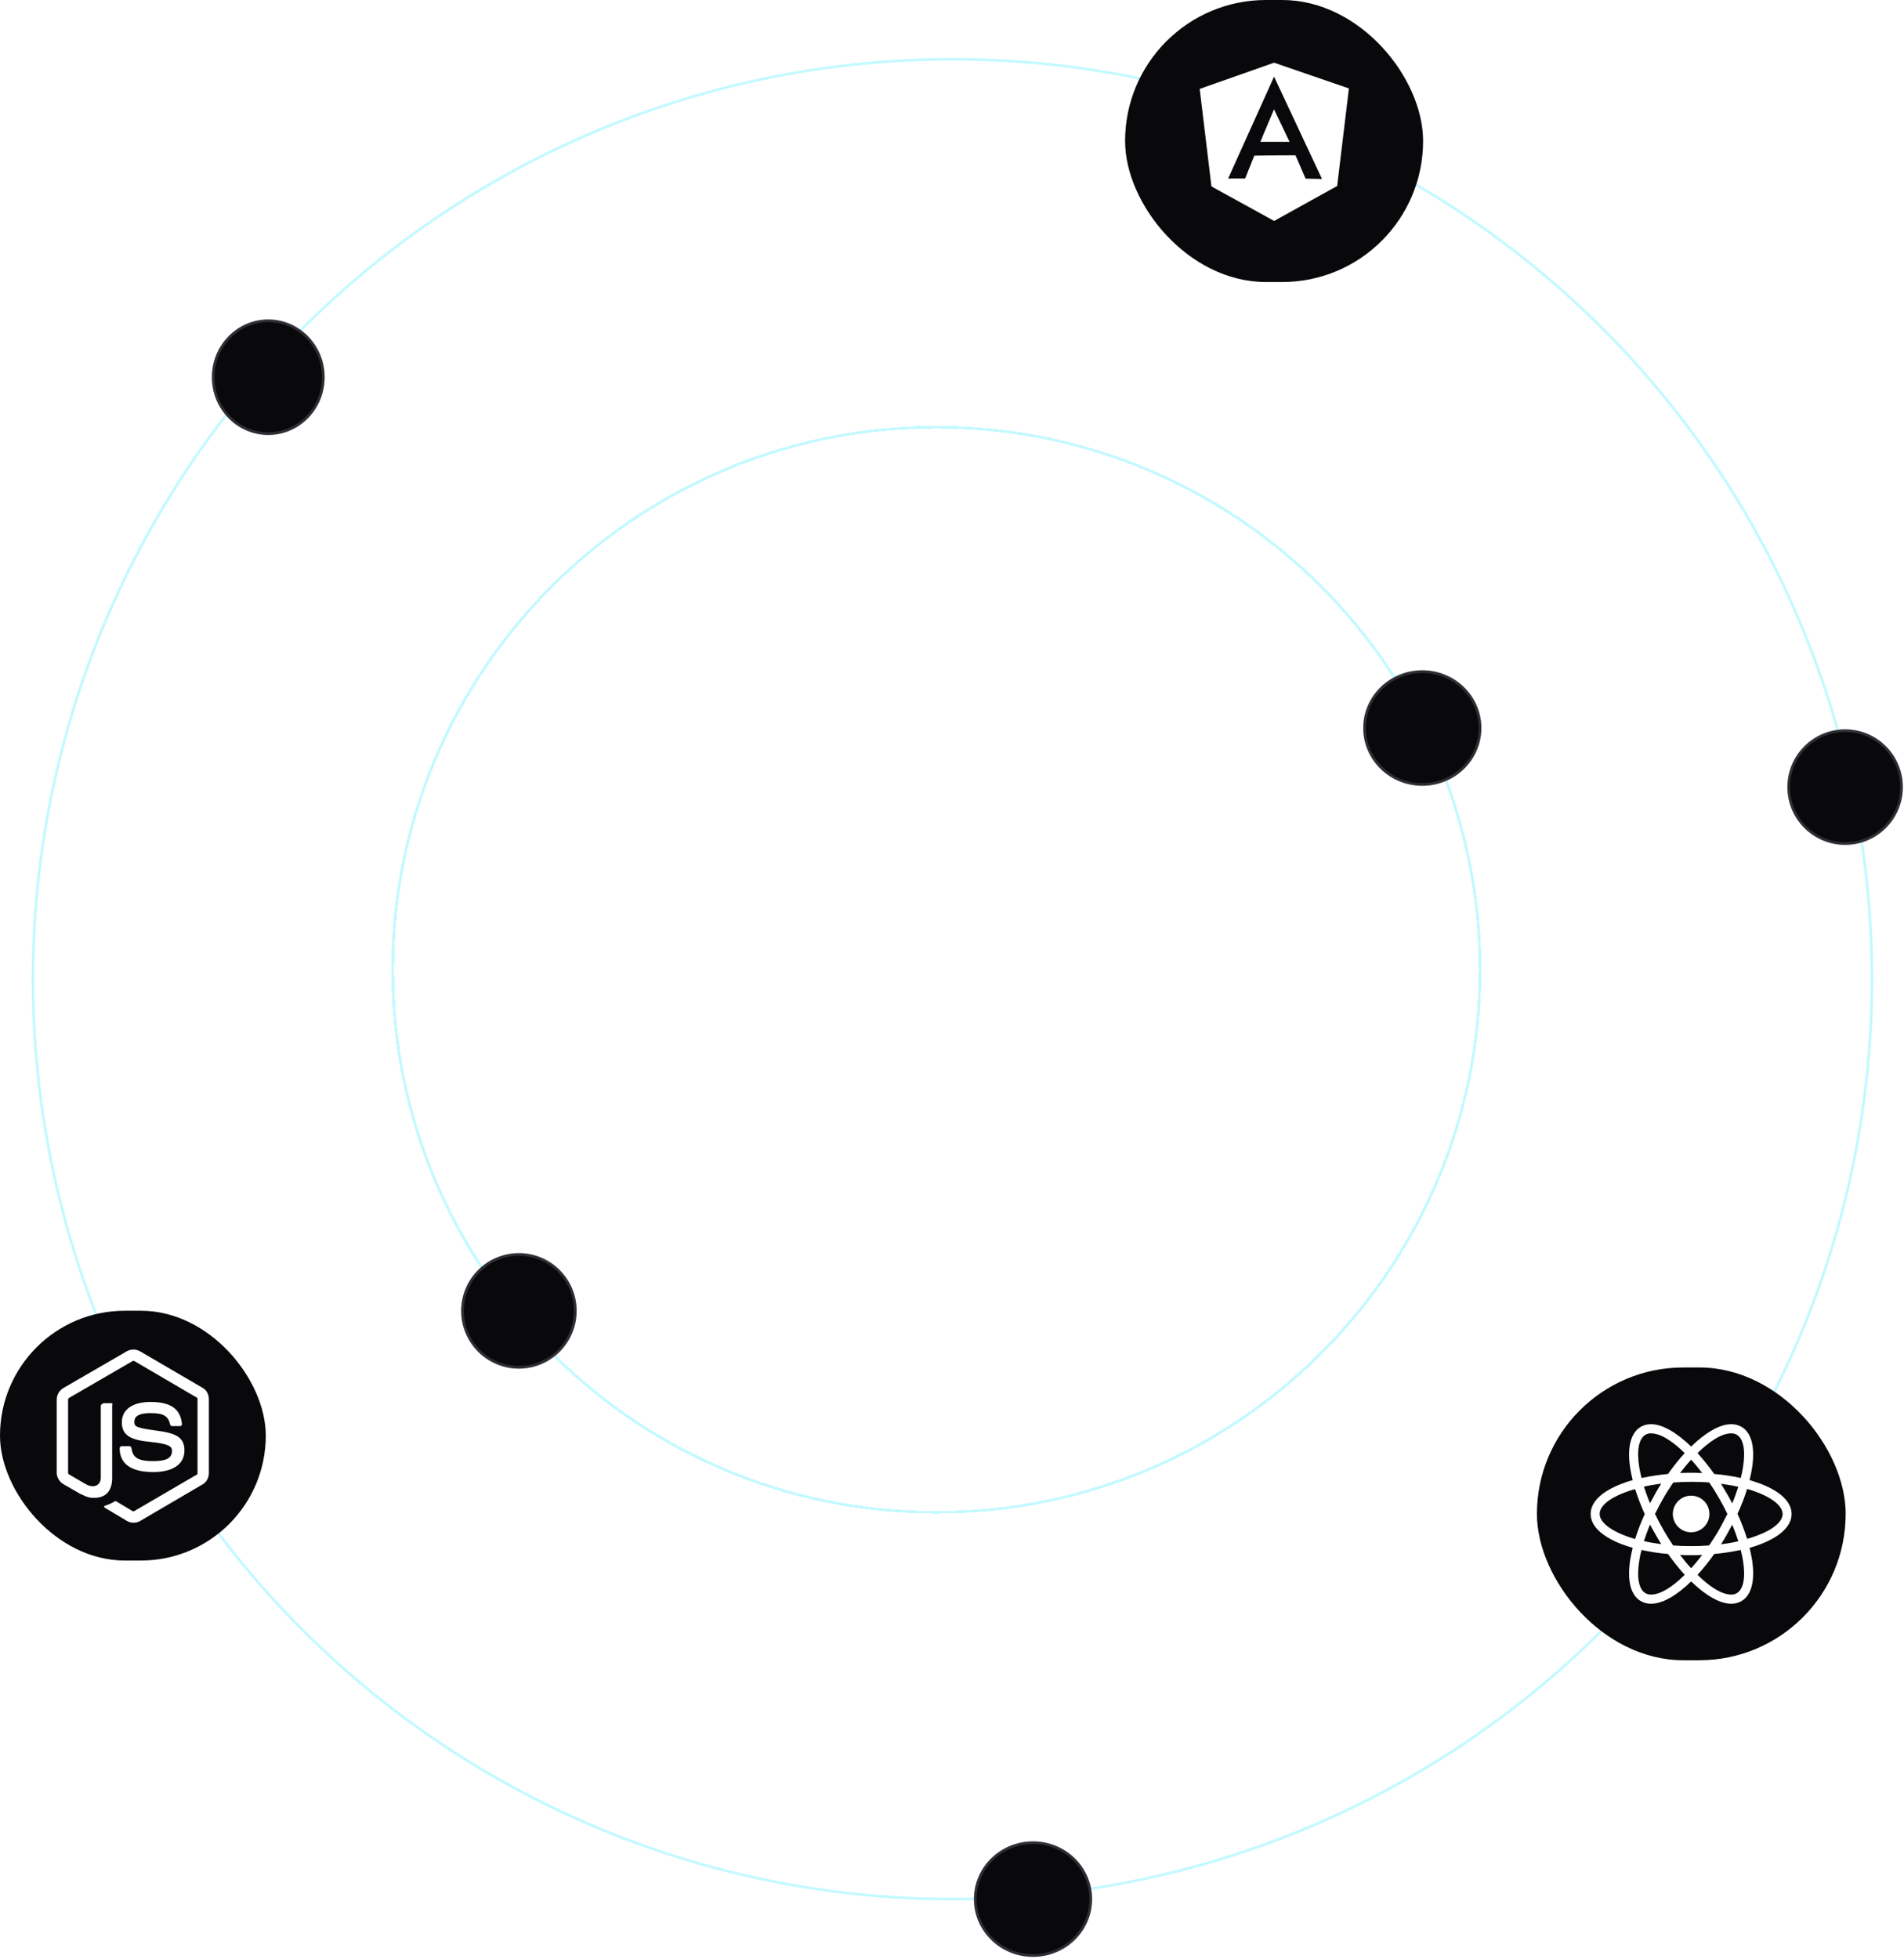
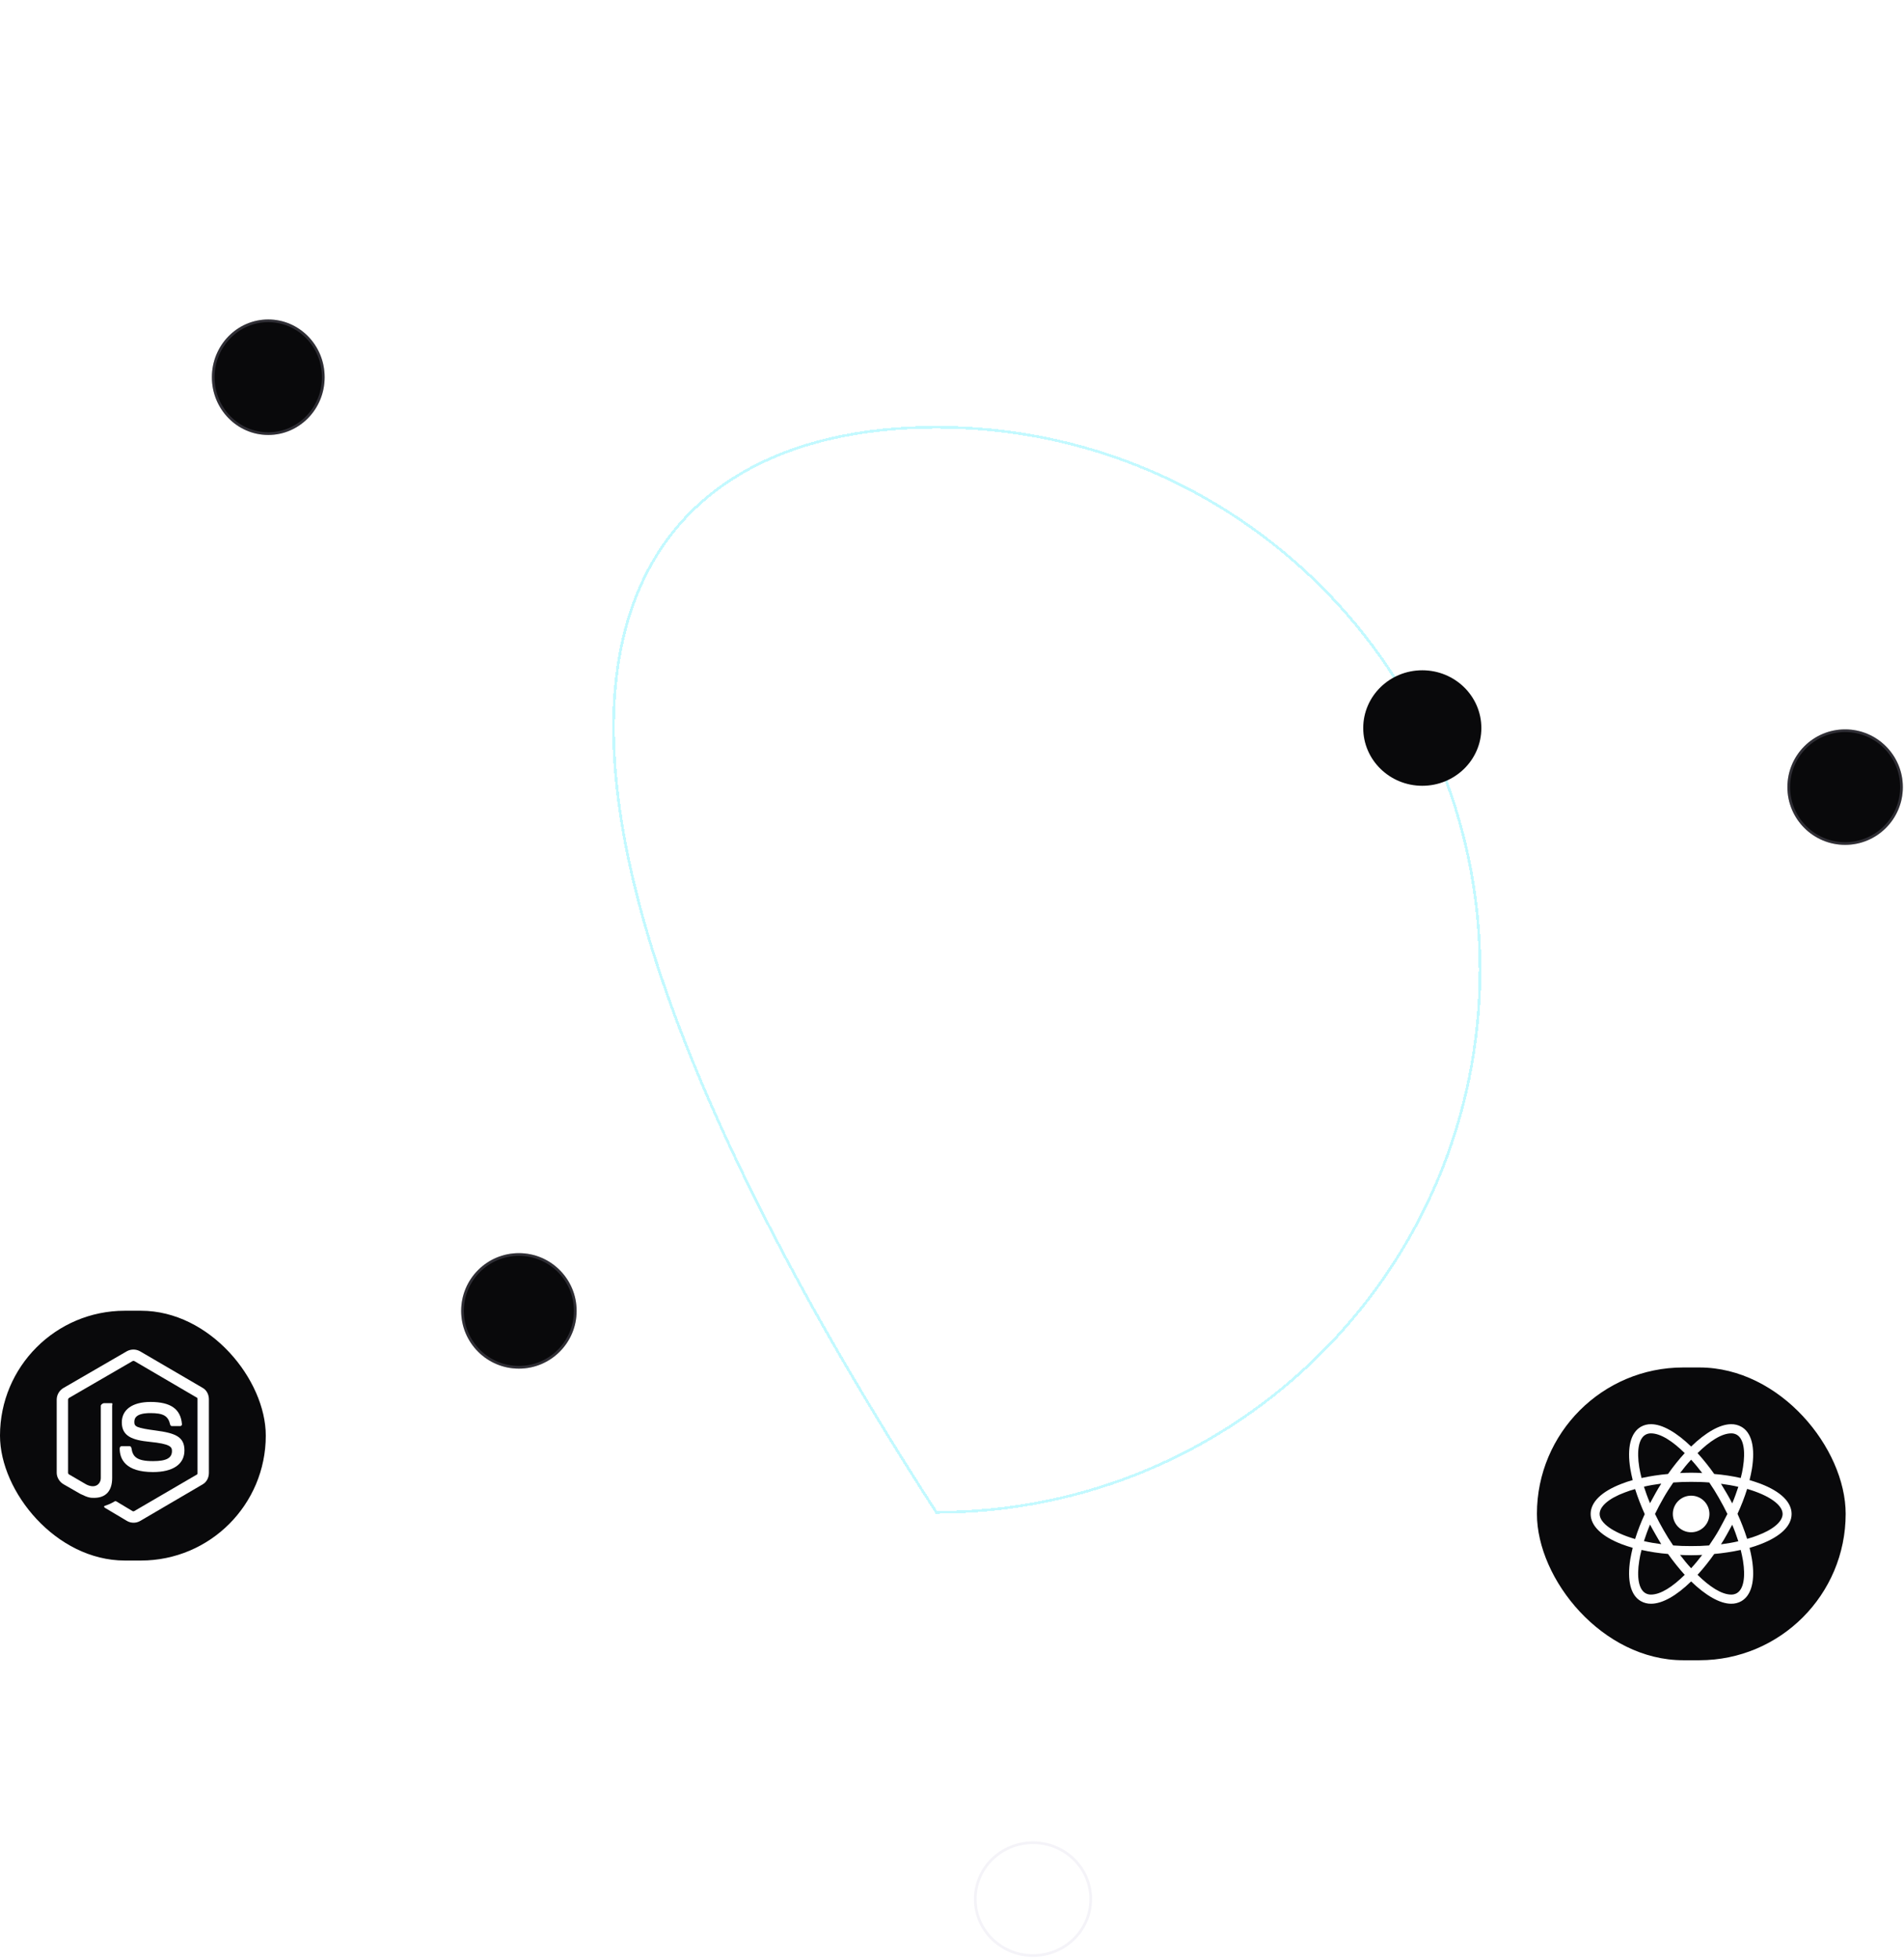
<svg xmlns="http://www.w3.org/2000/svg" width="638" height="656" viewBox="0 0 638 656" fill="none">
-   <circle opacity="0.5" cx="319.158" cy="327.949" r="308.114" stroke="#88F4FF" stroke-width="0.9" />
  <g opacity="0.5" filter="url(#filter0_d_1773_1841)">
-     <path d="M495.93 324.801C495.93 425.161 414.371 506.52 313.76 506.52C213.15 506.52 131.59 425.161 131.59 324.801C131.59 224.44 213.15 143.081 313.76 143.081C414.371 143.081 495.93 224.44 495.93 324.801Z" stroke="#88F4FF" stroke-width="0.9" shape-rendering="crispEdges" />
+     <path d="M495.93 324.801C495.93 425.161 414.371 506.52 313.76 506.52C131.59 224.44 213.15 143.081 313.76 143.081C414.371 143.081 495.93 224.44 495.93 324.801Z" stroke="#88F4FF" stroke-width="0.9" shape-rendering="crispEdges" />
  </g>
  <circle cx="618.271" cy="263.627" r="19.341" fill="#09090B" />
  <circle cx="618.271" cy="263.627" r="18.892" stroke="#CAC6DD" stroke-opacity="0.2" stroke-width="0.9" />
  <ellipse cx="89.892" cy="126.341" rx="18.892" ry="19.341" fill="#09090B" />
  <path d="M108.334 126.341C108.334 136.785 100.067 145.233 89.892 145.233C79.716 145.233 71.45 136.785 71.45 126.341C71.45 115.898 79.716 107.45 89.892 107.45C100.067 107.45 108.334 115.898 108.334 126.341Z" stroke="#CAC6DD" stroke-opacity="0.2" stroke-width="0.9" />
  <ellipse cx="476.588" cy="243.836" rx="19.791" ry="19.341" fill="#09090B" />
-   <path d="M495.93 243.836C495.93 254.259 487.28 262.727 476.588 262.727C465.896 262.727 457.247 254.259 457.247 243.836C457.247 233.412 465.896 224.944 476.588 224.944C487.28 224.944 495.93 233.412 495.93 243.836Z" stroke="#CAC6DD" stroke-opacity="0.2" stroke-width="0.9" />
  <circle cx="173.873" cy="439.05" r="19.341" fill="#09090B" />
  <circle cx="173.873" cy="439.05" r="18.892" stroke="#CAC6DD" stroke-opacity="0.2" stroke-width="0.9" />
-   <ellipse cx="346.143" cy="636.064" rx="19.791" ry="19.341" fill="#09090B" />
  <path d="M365.484 636.064C365.484 646.488 356.835 654.956 346.143 654.956C335.451 654.956 326.801 646.488 326.801 636.064C326.801 625.64 335.451 617.172 346.143 617.172C356.835 617.172 365.484 625.64 365.484 636.064Z" stroke="#CAC6DD" stroke-opacity="0.2" stroke-width="0.9" />
  <rect x="515" y="458" width="103.454" height="98.057" rx="49.028" fill="#09090B" />
  <path d="M566.67 513.198C570.057 513.198 572.802 510.453 572.802 507.067C572.802 503.681 570.057 500.936 566.67 500.936C563.284 500.936 560.539 503.681 560.539 507.067C560.539 510.453 563.284 513.198 566.67 513.198Z" fill="white" />
  <path d="M589.958 496.956C588.774 496.526 587.537 496.095 586.247 495.719C586.569 494.428 586.838 493.137 587.053 491.9C588.183 484.801 586.946 479.799 583.504 477.862C582.455 477.271 581.265 476.973 580.061 477.002C576.296 477.002 571.51 479.799 566.669 484.478C561.828 479.799 557.042 477.002 553.277 477.002C552.073 476.973 550.883 477.271 549.835 477.862C546.392 479.852 545.155 484.854 546.285 491.9C546.5 493.137 546.769 494.428 547.092 495.719C545.834 496.066 544.595 496.479 543.38 496.956C536.657 499.538 533 503.087 533 507.067C533 511.047 536.711 514.597 543.38 517.179C544.564 517.609 545.801 518.039 547.092 518.416C546.769 519.707 546.5 520.998 546.285 522.235C545.155 529.334 546.392 534.336 549.835 536.272C550.883 536.864 552.073 537.161 553.277 537.133C557.095 537.133 561.882 534.336 566.669 529.657C571.51 534.336 576.296 537.133 580.061 537.133C581.265 537.161 582.455 536.864 583.504 536.272C586.946 534.282 588.183 529.28 587.053 522.235C586.838 520.998 586.569 519.707 586.247 518.416C587.504 518.068 588.743 517.655 589.958 517.179C596.681 514.597 600.338 511.047 600.338 507.067C600.338 503.087 596.681 499.538 589.958 496.956ZM581.998 480.552C584.203 481.842 584.956 485.823 584.041 491.47C583.857 492.666 583.606 493.851 583.288 495.02C580.365 494.364 577.4 493.915 574.414 493.675C572.686 491.239 570.818 488.904 568.82 486.683C572.8 482.757 576.834 480.068 580.115 480.068C580.775 480.055 581.426 480.222 581.998 480.552ZM575.974 512.446C575.006 514.167 573.876 515.888 572.693 517.609C570.703 517.77 568.713 517.824 566.669 517.824C564.571 517.824 562.581 517.77 560.645 517.609C559.462 515.888 558.386 514.167 557.418 512.446C556.396 510.671 555.428 508.842 554.568 507.067C555.428 505.292 556.396 503.464 557.418 501.689C558.386 499.968 559.516 498.247 560.699 496.526C562.689 496.364 564.679 496.31 566.723 496.31C568.82 496.31 570.81 496.364 572.747 496.526C573.93 498.247 575.006 499.968 575.974 501.689C576.996 503.464 577.964 505.292 578.824 507.067C577.91 508.842 576.996 510.617 575.974 512.446ZM580.438 510.671C581.245 512.553 581.89 514.382 582.482 516.211C580.653 516.641 578.717 516.964 576.673 517.233C577.318 516.211 578.018 515.135 578.609 514.006C579.255 512.876 579.846 511.747 580.438 510.671ZM566.669 525.246C565.378 523.848 564.141 522.342 562.958 520.782C564.195 520.836 565.432 520.89 566.669 520.89C567.906 520.89 569.143 520.836 570.38 520.782C569.197 522.342 567.96 523.848 566.669 525.246ZM556.665 517.179C554.621 516.91 552.685 516.587 550.856 516.157C551.448 514.382 552.093 512.5 552.9 510.617C553.492 511.693 554.083 512.822 554.729 513.898C555.374 515.081 556.02 516.103 556.665 517.179ZM552.9 503.464C552.093 501.581 551.448 499.753 550.856 497.924C552.685 497.494 554.621 497.171 556.665 496.902C556.02 497.924 555.321 499 554.729 500.129C554.083 501.259 553.492 502.388 552.9 503.464ZM566.669 488.888C567.96 490.287 569.197 491.793 570.38 493.352C569.143 493.299 567.906 493.245 566.669 493.245C565.432 493.245 564.195 493.299 562.958 493.352C564.141 491.793 565.378 490.287 566.669 488.888ZM578.609 500.183L576.673 496.956C578.717 497.225 580.653 497.548 582.482 497.978C581.89 499.753 581.245 501.635 580.438 503.518C579.846 502.388 579.255 501.259 578.609 500.183ZM549.297 491.47C548.382 485.823 549.135 481.842 551.34 480.552C551.912 480.222 552.563 480.055 553.223 480.068C556.45 480.068 560.484 482.703 564.518 486.683C562.507 488.893 560.639 491.229 558.924 493.675C555.941 493.941 552.977 494.39 550.05 495.02C549.727 493.783 549.512 492.599 549.297 491.47ZM536.012 507.067C536.012 504.539 539.078 501.85 544.456 499.86C545.581 499.42 546.731 499.042 547.898 498.731C548.813 501.587 549.89 504.388 551.125 507.121C549.867 509.826 548.789 512.611 547.898 515.458C540.476 513.306 536.012 510.079 536.012 507.067ZM551.34 533.583C549.135 532.292 548.382 528.312 549.297 522.665C549.481 521.468 549.733 520.283 550.05 519.115C552.973 519.771 555.938 520.22 558.924 520.46C560.652 522.896 562.52 525.231 564.518 527.452C560.538 531.378 556.504 534.067 553.223 534.067C552.563 534.08 551.912 533.912 551.34 533.583ZM584.041 522.665C584.956 528.312 584.203 532.292 581.998 533.583C581.426 533.912 580.775 534.08 580.115 534.067C576.888 534.067 572.854 531.432 568.82 527.452C570.831 525.242 572.699 522.906 574.414 520.46C577.397 520.194 580.361 519.745 583.288 519.115C583.611 520.352 583.826 521.535 584.041 522.665ZM588.882 514.274C587.757 514.715 586.607 515.092 585.44 515.404C584.525 512.548 583.448 509.746 582.213 507.014C583.471 504.309 584.549 501.524 585.44 498.677C592.862 500.828 597.326 504.055 597.326 507.067C597.326 509.595 594.207 512.284 588.882 514.274Z" fill="white" />
-   <rect x="377" width="99.856" height="94.458" rx="47.229" fill="#09090B" />
  <path d="M422.317 47.5H432.107L426.903 36.611L422.317 47.5ZM426.92 21L402 29.776L405.938 62.446L426.946 74L448.064 62.29L452 29.62L426.92 21ZM420.291 52.129L417.236 59.777L411.525 59.801L426.92 25.682L426.891 25.618H426.864V25.562L426.89 25.618H426.95L427.002 25.503V25.618H426.95L426.921 25.682L442.981 59.943L437.483 59.823L434.098 52.005L426.876 52.039" fill="white" />
  <rect y="439" width="89.061" height="83.663" rx="41.831" fill="#09090B" />
  <path d="M67.939 464.851L46.9 452.57C46.227 452.196 45.47 452 44.701 452C43.932 452 43.175 452.196 42.502 452.57L21.297 464.851C20.614 465.241 20.042 465.803 19.64 466.481C19.237 467.16 19.016 467.933 19 468.724V493.254C19 494.846 19.95 496.335 21.317 497.131L26.908 500.339C29.59 501.668 30.333 501.668 31.553 501.668C35.525 501.668 37.588 499.251 37.588 495.036V470.818C37.588 470.476 37.801 469.967 37.466 469.967H34.787C34.448 469.967 33.776 470.476 33.776 470.818V495.035C33.776 496.904 32.052 498.764 28.913 497.184L23.135 493.821C23.035 493.764 22.953 493.681 22.897 493.581C22.84 493.482 22.811 493.369 22.812 493.254V468.724C22.832 468.6 22.881 468.482 22.955 468.381C23.029 468.28 23.125 468.198 23.237 468.142L44.39 455.881C44.493 455.826 44.609 455.797 44.727 455.797C44.844 455.797 44.96 455.826 45.064 455.881L66.018 468.138C66.219 468.26 66.187 468.485 66.187 468.723V493.254C66.187 493.488 66.231 493.716 66.033 493.828L44.998 506.096C44.904 506.15 44.799 506.178 44.692 506.178C44.584 506.178 44.479 506.15 44.385 506.096L38.991 502.859C38.916 502.808 38.829 502.778 38.739 502.771C38.649 502.763 38.559 502.78 38.477 502.818C36.977 503.673 36.699 503.786 35.294 504.278C34.948 504.4 34.437 504.61 35.488 505.203L42.542 509.402C43.217 509.794 43.982 510 44.761 510C45.54 510 46.306 509.794 46.98 509.402L67.941 497.132C69.308 496.329 70 494.846 70 493.254V468.724C70 467.132 69.308 465.647 67.939 464.851ZM51.281 489.367C45.691 489.367 44.461 487.815 44.05 485.018C44.002 484.717 43.748 484.357 43.443 484.357H40.712C40.374 484.357 40.101 484.769 40.101 485.108C40.101 488.689 42.035 493.028 51.279 493.028C57.97 493.028 61.807 490.412 61.807 485.781C61.807 481.19 58.725 479.985 52.235 479.12C45.675 478.247 45.009 477.806 45.009 476.26C45.009 474.985 45.573 473.285 50.43 473.285C54.768 473.285 56.369 474.222 57.027 477.165C57.057 477.301 57.132 477.421 57.239 477.508C57.347 477.594 57.48 477.641 57.618 477.641H60.36C60.444 477.641 60.526 477.624 60.603 477.591C60.68 477.559 60.75 477.511 60.808 477.451C60.866 477.388 60.91 477.314 60.937 477.233C60.965 477.152 60.975 477.066 60.968 476.981C60.543 471.912 57.197 469.549 50.429 469.549C44.408 469.549 40.817 472.108 40.817 476.396C40.817 481.048 44.391 482.334 50.17 482.909C57.083 483.591 57.621 484.608 57.621 485.976C57.624 488.354 55.728 489.367 51.281 489.367Z" fill="white" />
  <defs>
    <filter id="filter0_d_1773_1841" x="119.187" y="130.677" width="389.145" height="388.246" filterUnits="userSpaceOnUse" color-interpolation-filters="sRGB">
      <feFlood flood-opacity="0" result="BackgroundImageFix" />
      <feColorMatrix in="SourceAlpha" type="matrix" values="0 0 0 0 0 0 0 0 0 0 0 0 0 0 0 0 0 0 127 0" result="hardAlpha" />
      <feOffset />
      <feGaussianBlur stdDeviation="5.977" />
      <feComposite in2="hardAlpha" operator="out" />
      <feColorMatrix type="matrix" values="0 0 0 0 0.278 0 0 0 0 0.541 0 0 0 0 1 0 0 0 0.1 0" />
      <feBlend mode="normal" in2="BackgroundImageFix" result="effect1_dropShadow_1773_1841" />
      <feBlend mode="normal" in="SourceGraphic" in2="effect1_dropShadow_1773_1841" result="shape" />
    </filter>
  </defs>
</svg>